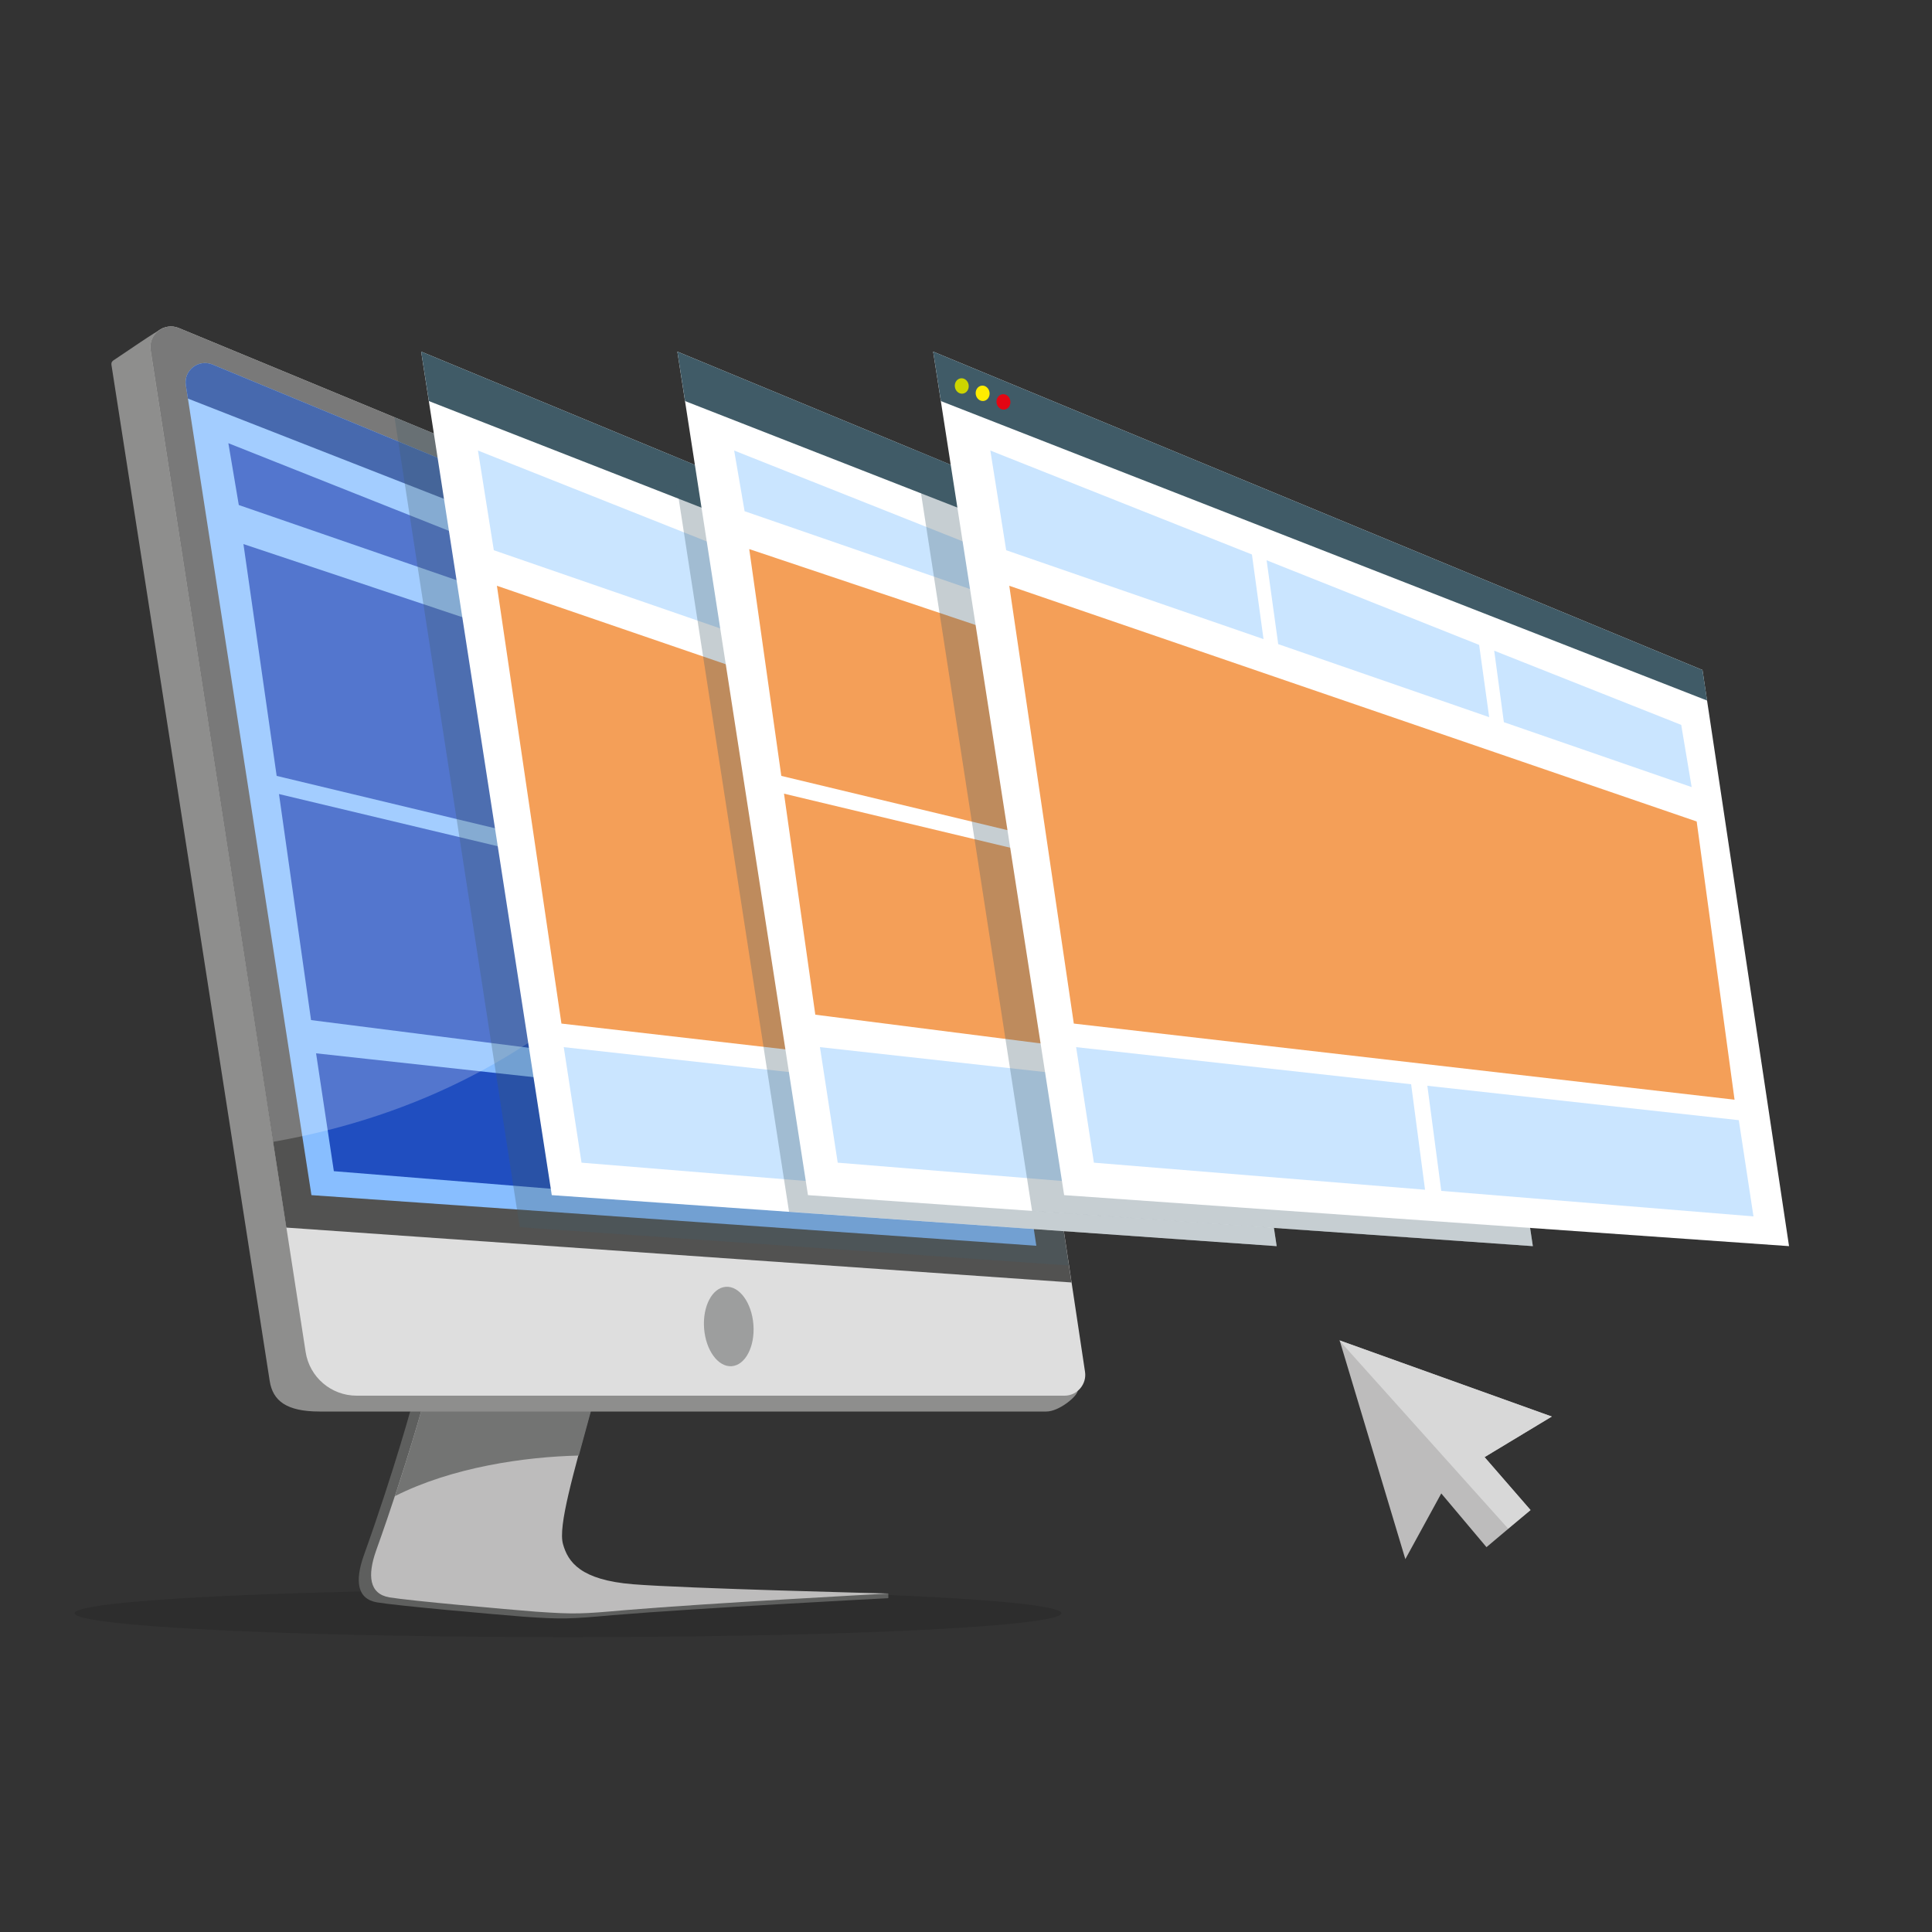
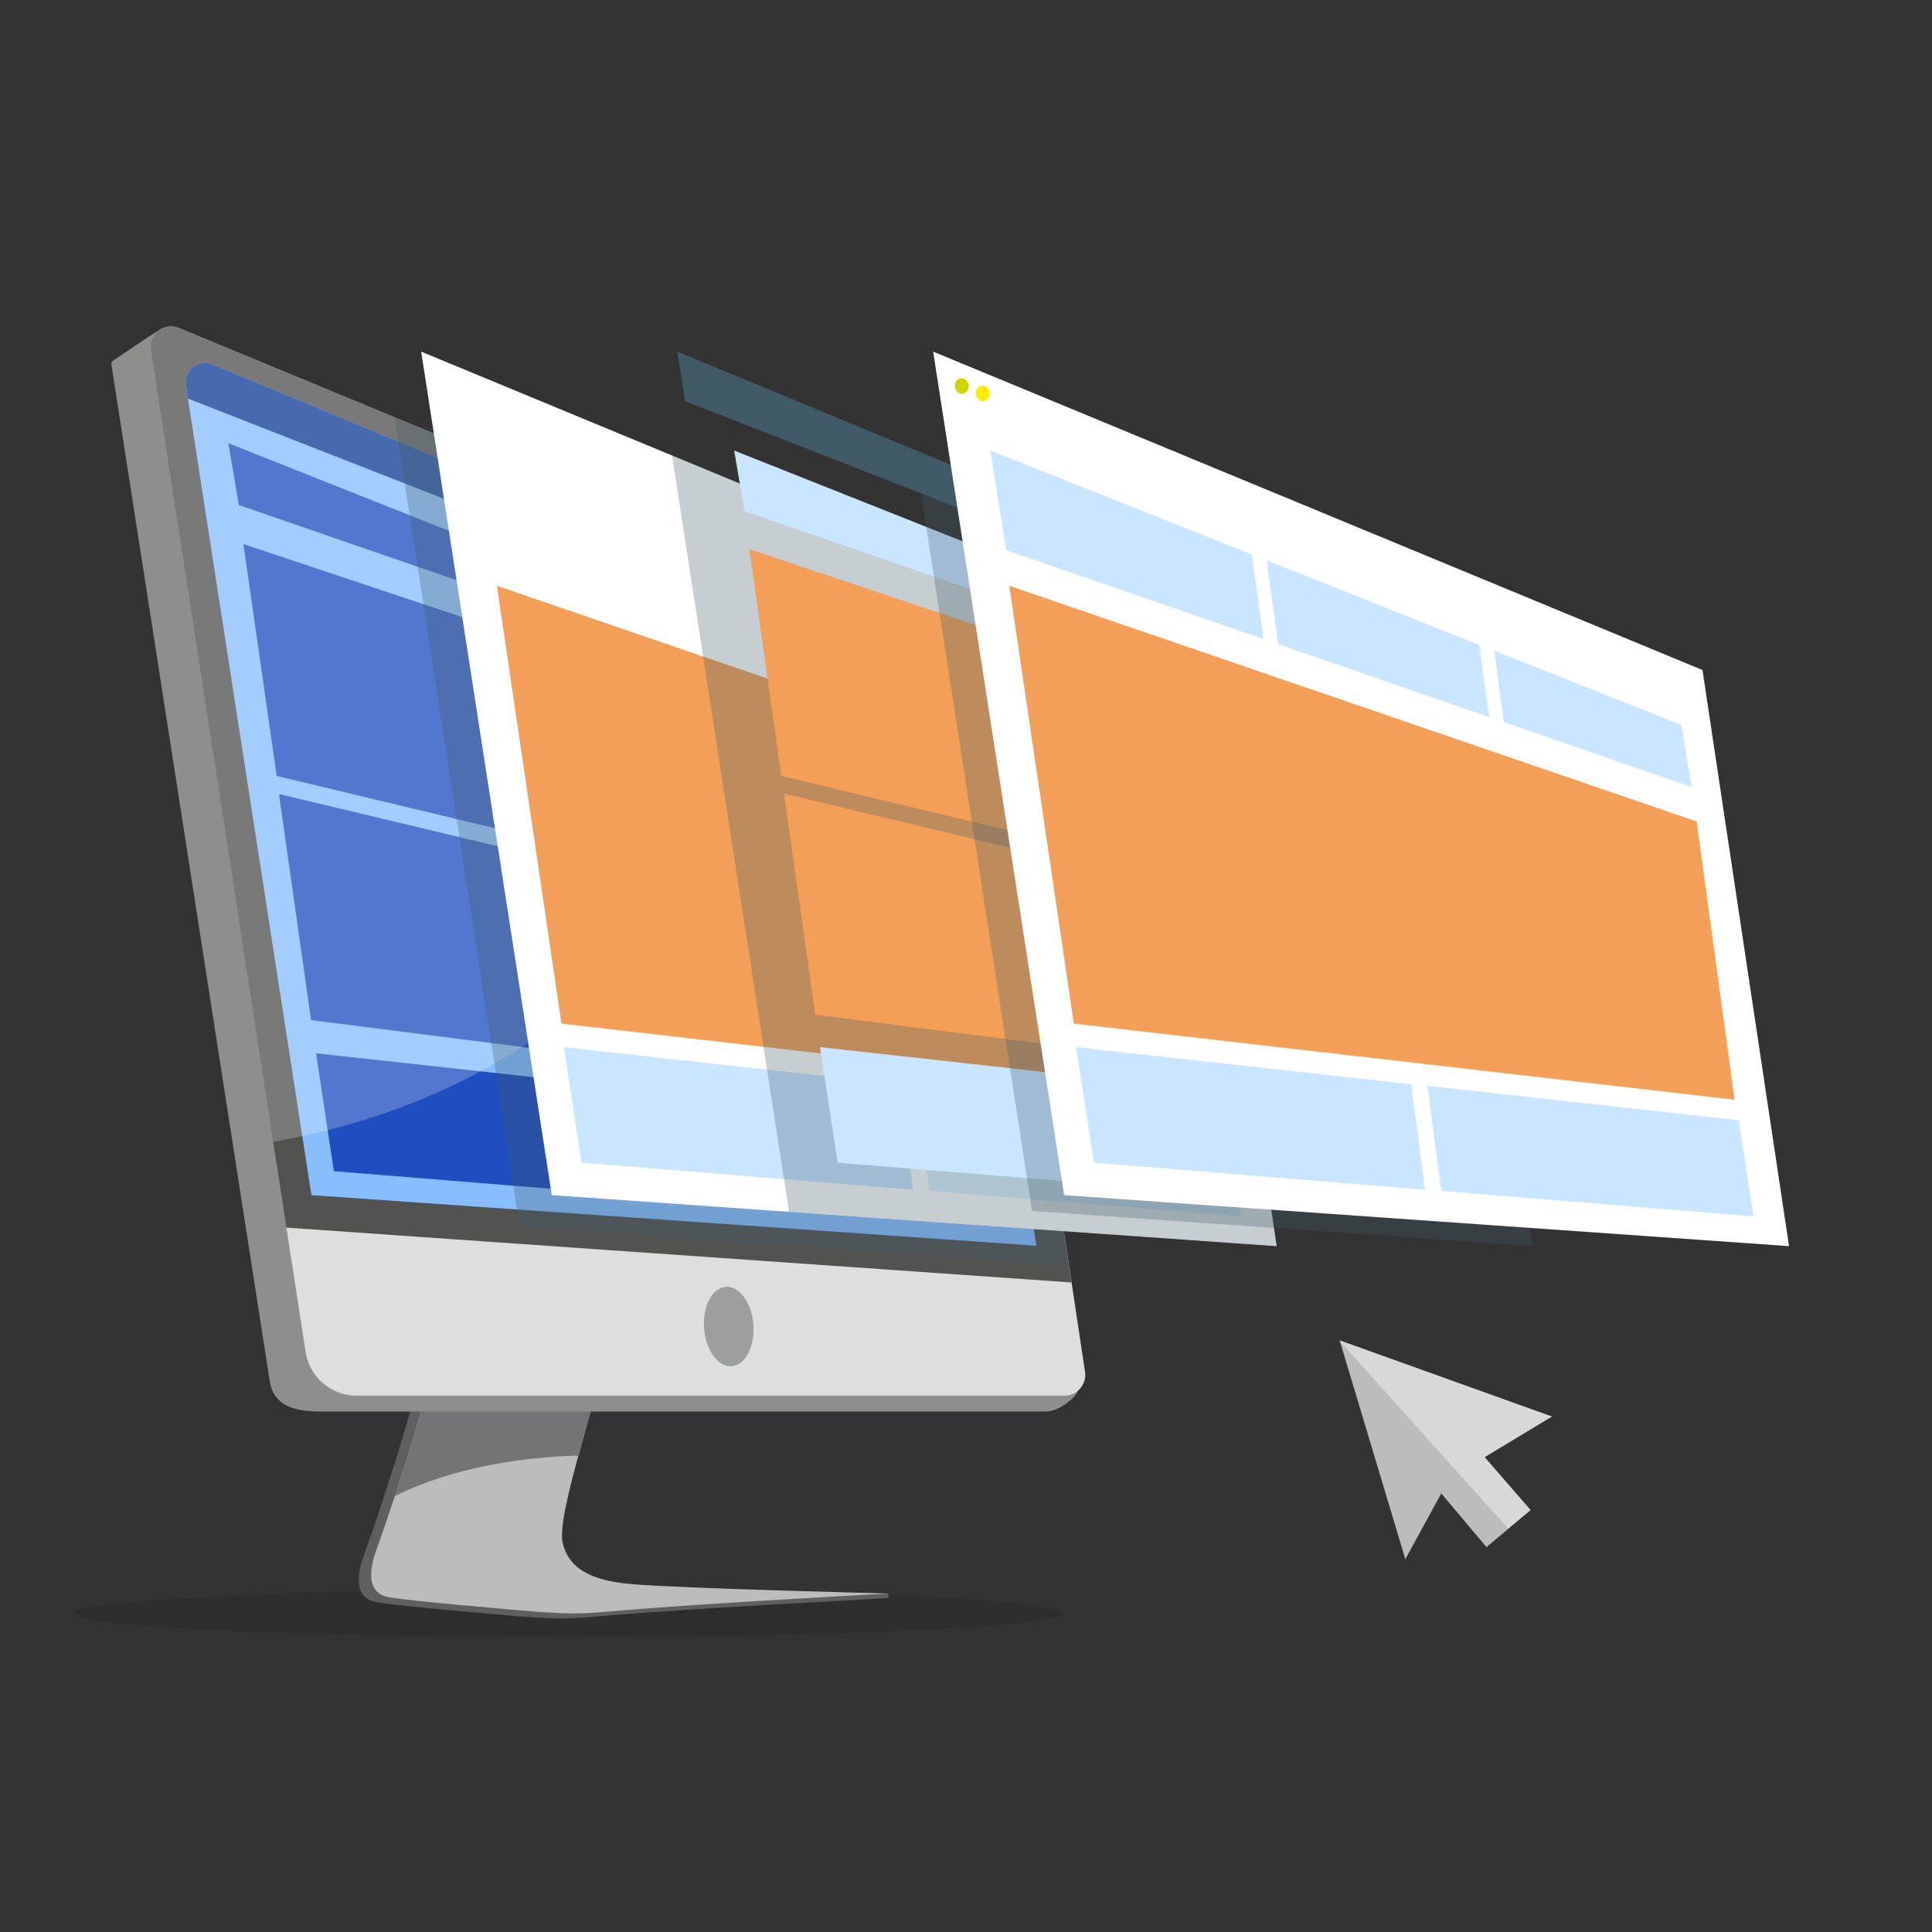
<svg xmlns="http://www.w3.org/2000/svg" xmlns:xlink="http://www.w3.org/1999/xlink" viewBox="0 0 500 500">
  <rect x="0" y="0" width="500" height="500" fill="#333333" stroke="none" />
  <style>.st2{fill:#bdbcbc}.st12{opacity:.3;fill:#405b67}.st13{fill:#fff}.st14{fill:#405b67}.st15{fill:#f49f58}.st16{fill:#ddf1fd}.st17{fill:#cae5ff}</style>
  <g id="OBJECTS">
    <ellipse cx="147" cy="417.5" rx="127.7" ry="6.2" opacity=".12" />
    <path d="M106.9 362.6s-4.6 17.2-12.8 40.1c-2.2 6.3-1.8 11.1 3.5 12 5.4.9 30.3 3.1 37.9 3.7 10.2.7 11.8.6 23.1-.4 21.4-1.8 71.3-4.4 71.3-4.4v-1.2s-59.7-.3-69.3-1.1c-13.5-1.1-16.8-5.7-18.1-10.4-1.3-4.6 2.6-17.9 7.6-36.2l-43.2-2.1z" fill="#5e5f5e" />
    <path class="st2" d="M110.1 361.3s-4.6 17.2-12.8 40.1c-2.2 6.3-1.8 11.1 3.5 12 5.4.9 30.3 3.1 37.9 3.7 10.2.7 11.8.6 23.1-.4 21.4-1.8 68.2-4.3 68.2-4.3s-52.7-1.3-66.2-2.4c-13.5-1.1-16.8-5.7-18.1-10.4-1.3-4.6 2.6-17.9 7.6-36.2l-43.2-2.1z" />
    <path d="M153.4 363.5c-1.3 4.7-2.5 9.2-3.6 13.2-13.9.3-32.8 3-47.6 10.5 5.1-15.4 7.9-25.9 7.9-25.9l43.3 2.2z" fill="#737473" />
    <path d="M42.4 84.8l197.8 88.6c1.7.7 3 2.3 3.3 4.2l35.4 182.3c0 1.4-4.8 5.4-8.1 5.4H82.7c-8.6 0-12.1-2.8-12.9-7.9L28.9 94.8c-.1-.6-.2-1 .4-1.5 3.5-2.3 10.9-7.5 13.1-8.5z" fill="#8e8e8d" />
    <path d="M46.3 84.9l203.9 84.4c1.7.7 3 2.3 3.3 4.2L280.8 355c.5 3.2-2 6.2-5.3 6.2H92.3c-6.6 0-12.2-4.8-13.2-11.3L39 90.7c-.7-4.2 3.5-7.4 7.3-5.8z" fill="#dedede" />
    <path d="M46.3 84.9l203.9 84.4c1.7.7 3 2.3 3.3 4.2l23.8 158.4-203.2-14.2L39 90.7c-.7-4.2 3.5-7.4 7.3-5.8z" fill="#525251" />
    <path d="M54.9 94.3l188.3 78c1.6.7 2.8 2.1 3 3.8l22 146.3-187.6-13.1L48.1 99.7c-.6-3.8 3.2-6.8 6.8-5.4z" fill="#88beff" />
    <defs>
      <path id="SVGID_1_" d="M54.9 94.3l188.3 78c1.6.7 2.8 2.1 3 3.8l22 146.3-187.6-13.1L48.1 99.7c-.6-3.8 3.2-6.8 6.8-5.4z" />
    </defs>
    <clipPath id="SVGID_2_">
      <use xlink:href="#SVGID_1_" overflow="visible" />
    </clipPath>
    <g clip-path="url(#SVGID_2_)">
      <path fill="#113d96" d="M44.1 88.8L252.4 175l1.2 8.4-207.4-81.2z" />
      <path d="M241.9 187.3l1.2 6.5-49.6-17.6-1.1-8.6zm-53.5-21.2l1.2 8.7-55.8-19.2-1.6-11.9zM59.1 114.7l69.2 27.5 1.6 12-68.1-23.5zm198 177.1l3.9 25.5-82.6-6.7-3.7-27.8zM81.8 272.6l88.6 9.7 3.7 27.9-87.7-7.1zm78.9 1.6L80.5 264l-8.3-58.5 81.3 19.4zm-89.1-73.4l-8.6-60 82.3 27.5 7.6 52zm172.2.5l13.3 85.1-91.7-11.6L150 169.9z" fill="#204ec0" />
    </g>
    <path d="M46.3 84.9l167.9 69.5c-20 74.6-67.6 127.8-143.5 141.1L39 90.7c-.7-4.2 3.5-7.4 7.3-5.8z" opacity=".23" fill="#fff" />
    <path class="st12" d="M102.1 108l148.1 61.3c1.7.7 3 2.3 3.3 4.2l23.1 154-142.1-9.9L102.1 108z" />
    <path class="st13" d="M109 91l199 82.4 22.4 149.1-187.6-13.2z" />
-     <path class="st14" d="M109 91l199 82.4 1.2 7.9L111 103.8z" />
    <path class="st15" d="M145.3 264.9l171.1 19.7-9.9-72-177.9-61z" />
    <path class="st16" d="M302.6 187.6l2.6 16.1-48.6-16.8-2.5-18.5zm-52.3-20.7l2.5 18.7-54.6-18.9-2.9-21.7z" />
-     <path class="st17" d="M123.7 116.6l67.7 26.9 3 21.9-66.6-23z" />
    <path class="st16" d="M317.4 289.9l3.9 24.9-80.8-6.6-3.6-27.2z" />
    <path class="st17" d="M145.9 271l86.8 9.6 3.6 27.3-85.8-7z" />
    <path class="st12" d="M308 173.4l22.4 149.1-126.2-8.9-30.3-195.8z" />
-     <path class="st13" d="M175.3 91l199 82.4 22.4 149.1-187.6-13.2z" />
    <path class="st14" d="M175.3 91l199 82.4 1.2 7.9-198.2-77.5z" />
    <path class="st16" d="M368.9 187.6l1.1 6.4-48.5-17.2-1.1-8.4zm-52.4-20.7l1.2 8.6-54.6-18.9-1.6-11.6z" />
-     <path class="st17" d="M190 116.6l67.7 26.9 1.6 11.8-66.6-23z" />
+     <path class="st17" d="M190 116.6l67.7 26.9 1.6 11.8-66.6-23" />
    <path class="st16" d="M383.7 289.9l3.9 24.9-80.8-6.6-3.6-27.2z" />
    <path class="st17" d="M212.2 271l86.7 9.6 3.7 27.3-85.8-7z" />
    <path class="st15" d="M289.4 272.6l-78.4-10-8.1-57.2 79.5 19zm-87.2-71.8l-8.3-58.7 80.5 27 7.4 50.8z" />
    <path class="st16" d="M370.7 201.3l13 83.3-89.7-11.4-15-102.6z" />
    <path class="st12" d="M374.3 173.4l22.4 149.1-129.6-9.1-30.5-197.1z" />
    <path class="st13" d="M241.5 91l199.1 82.4L463 322.5l-187.6-13.2z" />
-     <path class="st14" d="M241.5 91l199.1 82.4 1.2 7.9-198.3-77.5z" />
    <path class="st15" d="M277.9 264.9l171 19.7-9.8-72-177.9-61z" />
    <path class="st17" d="M435.1 187.6l2.7 16.1-48.6-16.8-2.5-18.5zm-52.3-20.7l2.6 18.7-54.6-18.9-3-21.7zm-126.5-50.3l67.7 26.9 3 21.9-66.6-23zM450 289.9l3.8 24.9-80.8-6.6-3.6-27.2zM278.5 271l86.7 9.6 3.6 27.3-85.7-7z" />
-     <ellipse transform="rotate(-8.129 259.785 104.055)" cx="259.7" cy="104" rx="1.8" ry="2" fill="#e30613" />
    <ellipse transform="rotate(-8.128 254.23 101.76)" cx="254.3" cy="101.8" rx="1.8" ry="2" fill="#ffed00" />
    <ellipse transform="rotate(-8.128 248.837 99.869)" cx="248.9" cy="99.9" rx="1.8" ry="2" fill="#cdd500" />
    <ellipse transform="rotate(-4.286 188.583 343.298)" cx="188.6" cy="343.3" rx="6.4" ry="10.3" fill="#9d9e9e" />
    <path class="st2" d="M346.7 346.9l54.9 19.7-17.4 10.5 11.9 13.7-11.4 9.6-11.7-13.9-9.3 17z" />
    <path fill="#d8d8d8" d="M346.7 346.9l54.9 19.7-17.4 10.5 11.9 13.7-5.8 4.8-43.6-48.6z" />
  </g>
</svg>